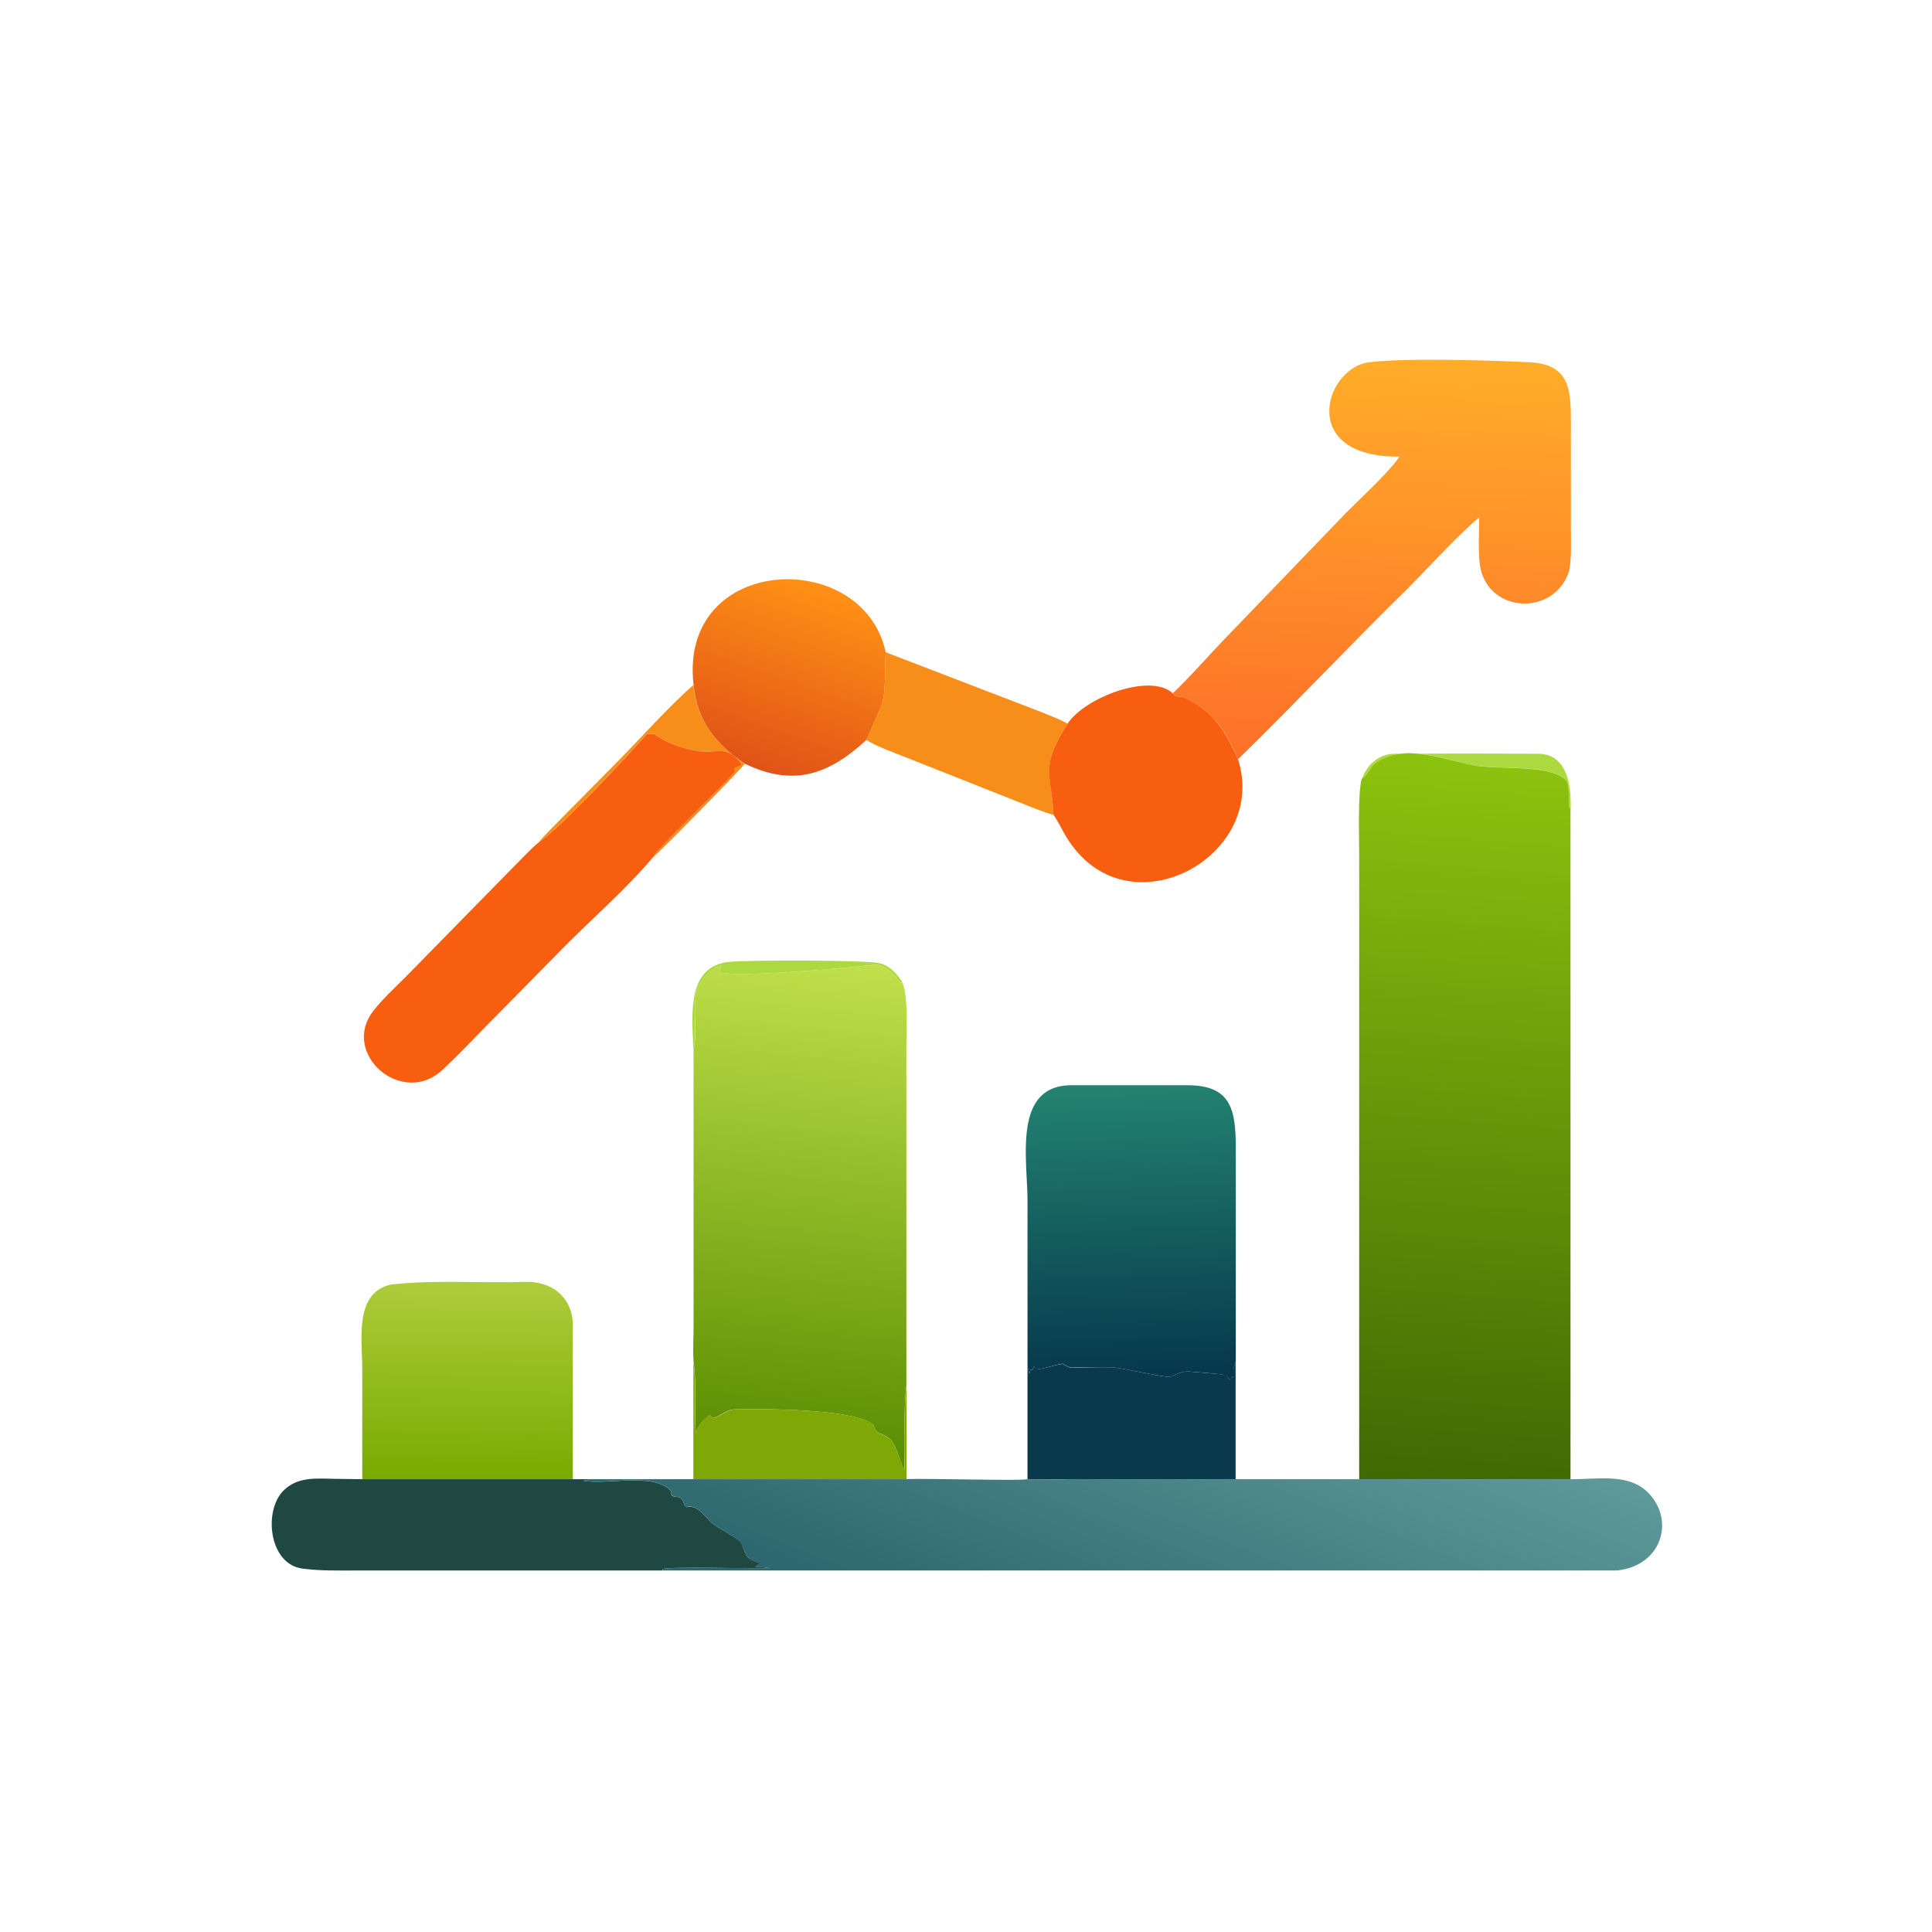
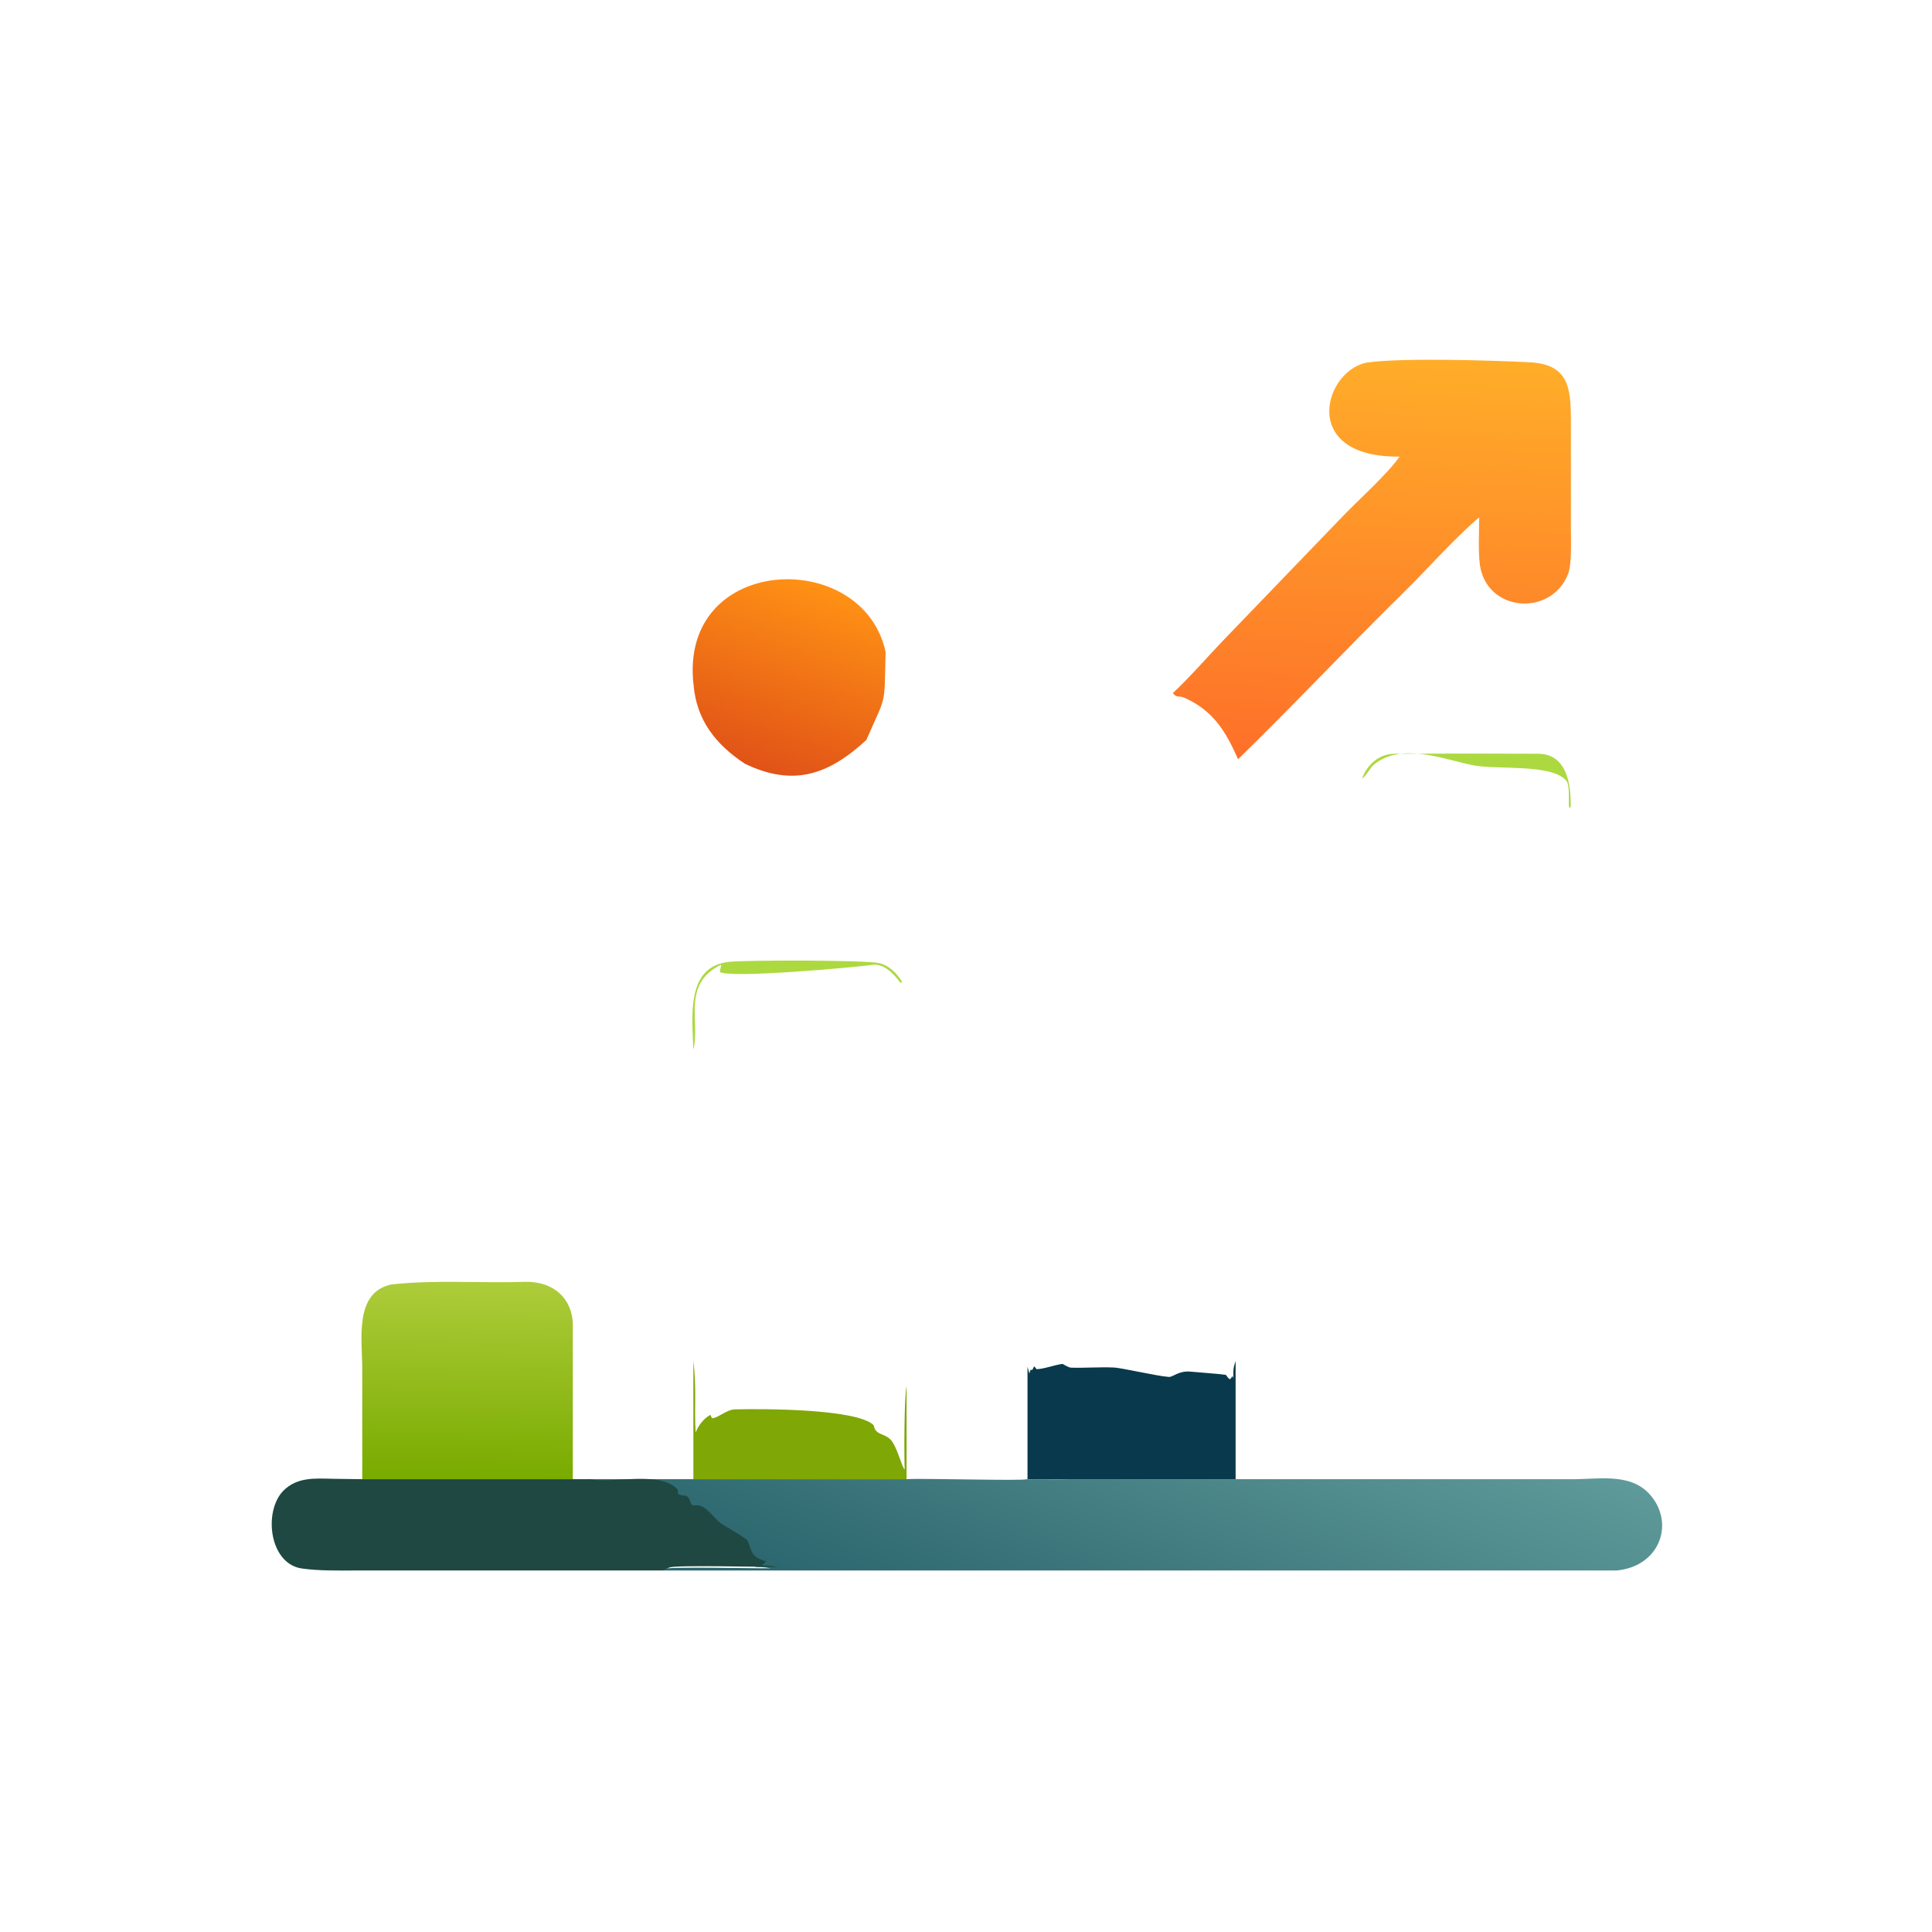
<svg xmlns="http://www.w3.org/2000/svg" viewBox="0 0 1024 1024">
  <linearGradient id="a" gradientUnits="userSpaceOnUse" x1="362.1" x2="366.7" y1="201.5" y2="94.8">
    <stop offset="0" stop-color="#fe7029" />
    <stop offset="1" stop-color="#ffad29" />
  </linearGradient>
  <linearGradient id="b" gradientUnits="userSpaceOnUse" x1="217.4" x2="200.6" y1="155.1" y2="203.1">
    <stop offset="0" stop-color="#ff9115" />
    <stop offset="1" stop-color="#e15317" />
  </linearGradient>
  <linearGradient id="c" gradientUnits="userSpaceOnUse" x1="381" x2="395.7" y1="392.8" y2="201.4">
    <stop offset="0" stop-color="#406903" />
    <stop offset="1" stop-color="#8cc30e" />
  </linearGradient>
  <linearGradient id="d" gradientUnits="userSpaceOnUse" x1="205.8" x2="219.5" y1="385.7" y2="254.2">
    <stop offset="0" stop-color="#588d00" />
    <stop offset="1" stop-color="#c0e04a" />
  </linearGradient>
  <linearGradient id="e" gradientUnits="userSpaceOnUse" x1="301" x2="298.2" y1="366.4" y2="287.5">
    <stop offset="0" stop-color="#05364c" />
    <stop offset="1" stop-color="#238370" />
  </linearGradient>
  <linearGradient id="f" gradientUnits="userSpaceOnUse" x1="123.6" x2="124.2" y1="391.6" y2="340.1">
    <stop offset="0" stop-color="#79ab00" />
    <stop offset="1" stop-color="#adcc3a" />
  </linearGradient>
  <linearGradient id="g" gradientUnits="userSpaceOnUse" x1="287" x2="325.9" y1="449.4" y2="351.1">
    <stop offset="0" stop-color="#2c666e" />
    <stop offset="1" stop-color="#5f9a9a" />
  </linearGradient>
  <path d="M310.8 183.7c4.3-4 8.9-9.3 13-13.6l31.1-32.3c4.4-4.7 12.6-11.9 16-16.8-27.2.3-19.8-23.7-8-25 9.6-1.2 32.2-.5 42.4 0s11 6.5 11 15.2v28.4c0 3 .3 9.7-.7 12.4-4.4 11.5-21.5 10.3-23.4-2.2-.5-3.9-.2-8.8-.2-12.7-6.2 5.2-14.2 14.2-20.2 20.1-14.8 14.5-28.9 29.6-43.7 44-3.1-7-6.3-12.6-13.8-16.1-2-1-2.2.1-3.5-1.4" fill="url(#a)" transform="scale(2)" />
  <path d="M183.8 181.5c-4-34.7 44.9-36.6 50.9-8.7-.4 15 .3 10.8-5.1 23.3-10 9.2-19.3 12.5-32.2 6.3-7.7-5.1-12.8-11.5-13.6-20.9" fill="url(#b)" transform="scale(2)" />
-   <path d="m469.4 345.7 69.2 26.6c5.3 2 23.5 8.8 27.2 11.3-15 23.9-8.3 26.2-7.4 48.3-3.9-.9-14-5-18-6.6l-61-24.2c-6.2-2.4-14.8-5.5-20.3-9 10.8-24.9 9.5-16.6 10.3-46.4M285 447c3.2-4 9.5-10 13.3-14l28.2-28.5c12.2-12.3 28.4-30.5 41-41.4 1.7 18.8 12 31.4 27.2 41.7-1.6 2.6-46 47.8-48.3 49.3-.4-2.5 39.8-40.1 43.5-45.7l-1-.4.8-1 3-1.5.2-.7c-5-6.7-8.8-7.2-15.4-6.5-9.3 1-23-3.7-30.5-9l-.6-.5H343c-9.6 10.8-46.1 50.3-58 58.1" fill="#f78e1a" />
-   <path d="M565.8 383.6c9.4-14.2 44-27 55.7-16.2 2.8 3 3.2.9 7.2 2.8 14.8 7 21.2 18.2 27.5 32.3 16.8 52.6-61.8 94.3-92.4 38.7-1.4-2.6-3.8-7.1-5.4-9.3-1-22-7.7-24.4 7.4-48.3M346.4 454c-14.6 17.4-32.5 32.7-48.4 48.9l-40.2 40.8c-7.5 7.6-14.6 15.2-22.5 22.6-21.5 21.5-55.5-7.8-37.2-30.8 5-6.3 11.1-11.9 16.8-17.6l55.9-57c3.9-3.8 10.3-10.8 14.2-14 12-7.8 48.5-47.3 58-58h3.4l.6.4c7.5 5.3 21.2 10 30.5 9 6.6-.7 10.4-.2 15.4 6.5l-.2.7q-1.5.9-3 1.4l-.7 1 .9.5c-3.7 5.6-43.8 43.2-43.5 45.7" fill="#f75e0f" />
  <path d="M721.9 412.7c2.7-7.5 9-13.1 17.2-13.2q38.2-.2 76.3 0c15.4.2 17.3 16.9 17.1 28.2l-.5.5c-1.3-.3.7-11.7-2-14.6-8-8.9-36.5-5.5-49.3-8-16.2-3.3-37.5-12.2-52.3-.5-2.4 1.9-4 6-6.5 7.6" fill="#acd940" />
-   <path d="M361 206.3c1.2-.7 2-2.8 3.2-3.8 7.4-5.8 18-1.3 26.2.3 6.3 1.3 20.6-.4 24.6 4 1.3 1.4.4 7.1 1 7.3l.2-.3V392h-56V226.7c0-4.3-.4-17.1.7-20.4" fill="url(#c)" transform="scale(2)" />
  <path d="m478.2 520.5-1 .4c-3.2-4.5-8.6-10.3-14.7-9.5-8.3 1.2-76.3 7.4-81 3.7l.8-3.8c-21.3 10.1-11 30.5-14.8 45-.5-16.7-4.3-44.2 19-46.5 9.4-1 72.6-1 79.5.7 5.5 1.3 9.3 5.4 12.2 10" fill="#acd940" />
-   <path d="m191.2 255.7-.4 1.8c2.3 1.9 36.3-1.2 40.4-1.8 3.1-.4 5.8 2.5 7.4 4.8l.5-.2c1.6 3.3 1.1 12.8 1.1 17v90c-.6 2.9-.6 18.6-.5 22.1-.7-.3-2-6.3-3.8-8-1.9-1.8-3.8-1-4.4-3.7-4.5-4.3-28.4-4.4-36.8-4.2-2.2 0-4.5 2.3-6 2.3l-.5-.8a9 9 0 0 0-3.8 4.7c-.4-6.8.3-11.5-.6-19-.2-2.7 0-6.3 0-9V278c1.9-7.2-3.3-17.4 7.4-22.4" fill="url(#d)" transform="scale(2)" />
-   <path d="m327.5 360.7-.1.3a8 8 0 0 0-.5 3.4v.8l-.3-.5c-.7 1.4-.8.7-1.8-.3-2.5-.4-6.8-.7-9.2-.9-3.3-.3-4.7 1.5-5.9 1.4-3.8-.4-12.5-2.4-14.7-2.5h-11c-.9 0-2.3-1-2.4-1-2.1.3-5 1.4-7 1.5l-.5-.8c-.5.5-.3 1.1-1 .9l-.3 1-.5-1.8v-44c0-11-4-30.7 11.8-30.6h30.2c12-.1 13.2 6.3 13.2 17z" fill="url(#e)" transform="scale(2)" />
  <path d="M96 392v-29.5c0-7.4-2.2-20 7.7-22.1 11.6-1.3 23.9-.3 35.4-.7 7.7-.2 13 4.6 12.7 12.3v40z" fill="url(#f)" transform="scale(2)" />
  <path d="m544.6 724.4 1 3.6.6-2c1.5.5 1-.8 2-1.8l1.2 1.5c4-.1 9.6-2.3 13.8-2.8.1 0 3.1 2 4.6 2 7.4.2 14.9-.4 22.2-.1 4.4.1 21.7 4.3 29.4 5 2.4.2 5.1-3.4 11.7-2.8 5 .5 13.4 1 18.6 1.7 1.8 2.1 2 3.5 3.5.6l.5 1.1v-1.6c0-3.3 0-3.7 1-6.8l.2-.7V784h-88.5c-2.8 0-20.9.5-21.8 0z" fill="#09394c" />
  <path d="M367.5 721.3c1.8 15.1.4 24.6 1.2 38 1.3-3.6 4.3-7.5 7.8-9.4l.9 1.8c3 0 7.6-4.5 12-4.7 16.8-.4 64.6-.2 73.6 8.3 1.2 5.6 5 4 8.8 7.5 3.6 3.4 6.3 15.3 7.7 16-.3-7-.3-38.4 1-44V784c-2.9.3-9.2 0-12.2 0H367.5z" fill="#7fa706" />
  <path d="M272.3 392c.4.3 9.5 0 11 0h132.9c7.1.1 15.5-1.8 20.8 3.8 7 7.5 3.1 19.3-8.6 20.4H175.6v-.4c2-.7 24.6-.1 28.6-.2-4.3-.8-4.8.4-3-1.4-4.1-1.3-3.5-2.5-4.9-5.5-.3-.7-5.9-3.8-6.9-4.5-2.2-1.6-4.2-5.4-7.1-4.9l-.4.1-.5-.4c-1-3.5-1.8-1.6-3.5-2.8v-1c-4.5-5.2-17.1-1.6-23.4-2.8l1.8-.4h83.9c4-.3 30.7.5 32 0" fill="url(#g)" transform="scale(2)" />
-   <path d="M351.1 832.4H187.6c-9 0-18.2.2-27.1-1-17.7-2-21.1-30.1-10.4-41.2 7.4-7.5 17-6.6 26.7-6.4l15.2.2h120.6l-3.5.8c12.5 2.5 37.8-4.8 46.7 5.7v2c3.3 2.3 5-1.4 7 5.5l1 .8.8-.1c5.8-1.1 9.8 6.6 14.2 9.7 2 1.4 13.2 7.6 13.9 9 2.7 6 1.4 8.4 9.9 11-3.8 3.6-2.8 1.1 5.9 2.9-8 .1-53.4-1.1-57.2.3z" fill="#1e4841" />
+   <path d="M351.1 832.4H187.6c-9 0-18.2.2-27.1-1-17.7-2-21.1-30.1-10.4-41.2 7.4-7.5 17-6.6 26.7-6.4l15.2.2h120.6c12.5 2.5 37.8-4.8 46.7 5.7v2c3.3 2.3 5-1.4 7 5.5l1 .8.8-.1c5.8-1.1 9.8 6.6 14.2 9.7 2 1.4 13.2 7.6 13.9 9 2.7 6 1.4 8.4 9.9 11-3.8 3.6-2.8 1.1 5.9 2.9-8 .1-53.4-1.1-57.2.3z" fill="#1e4841" />
</svg>